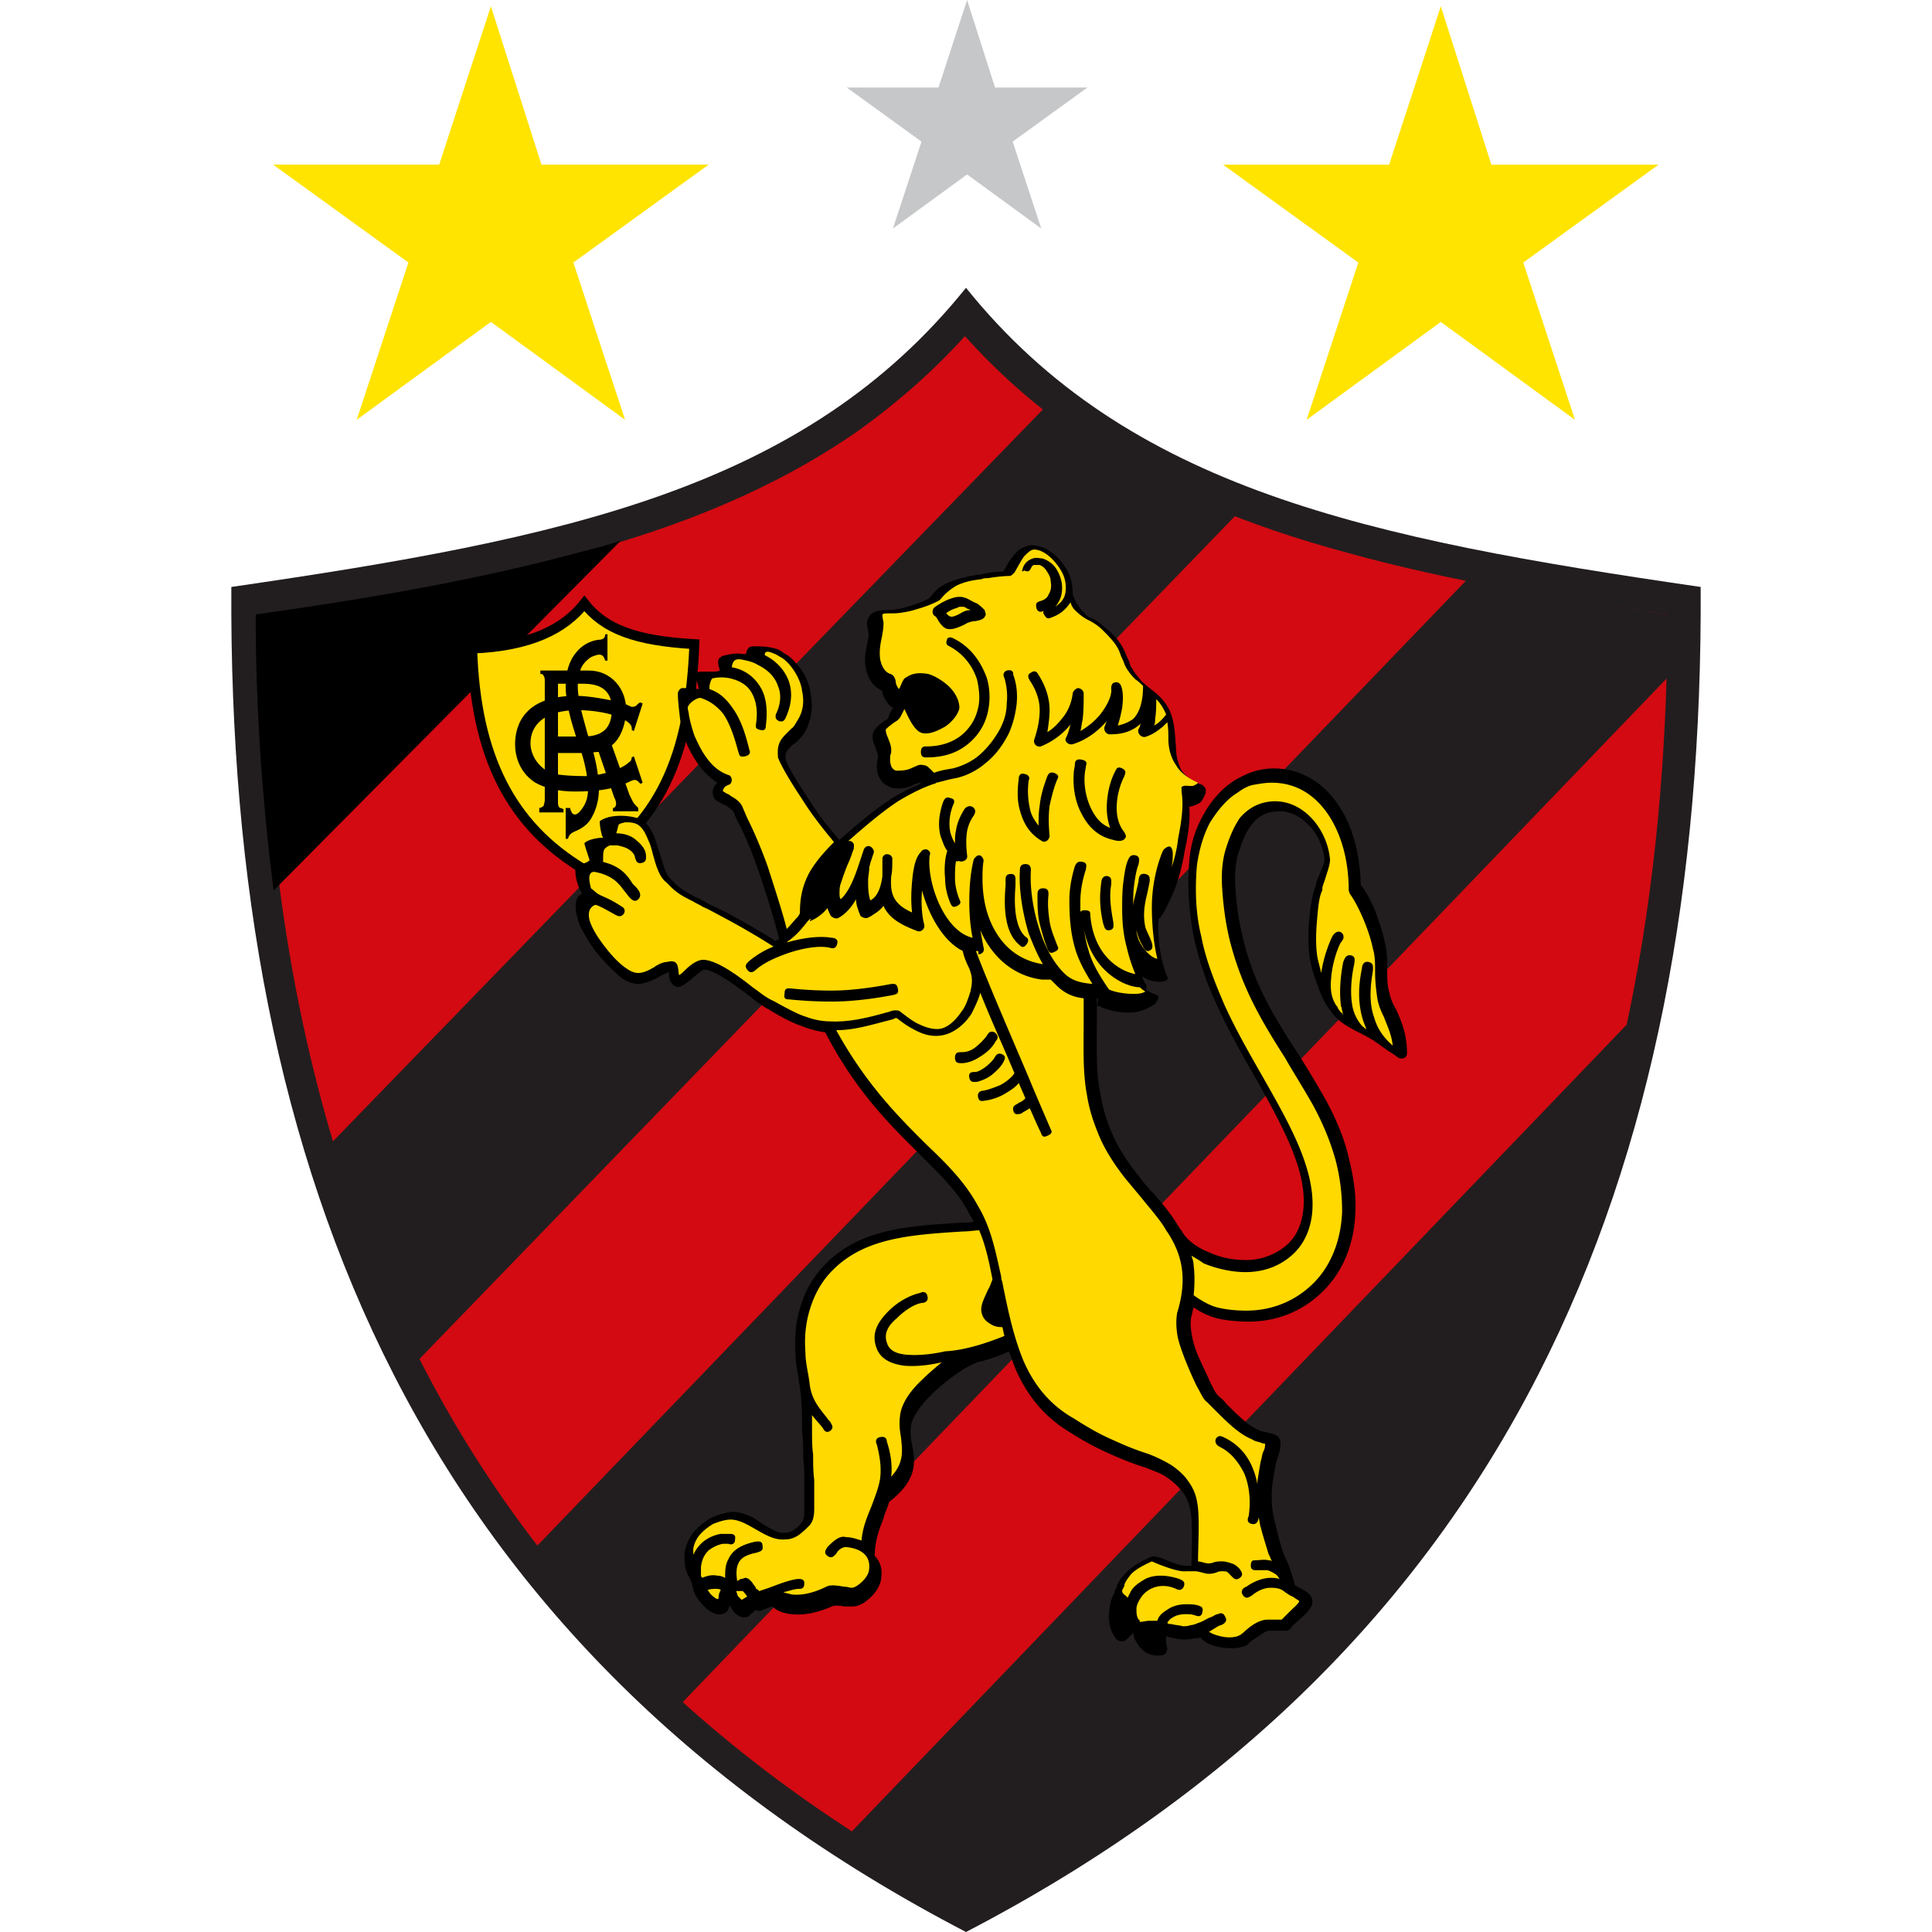
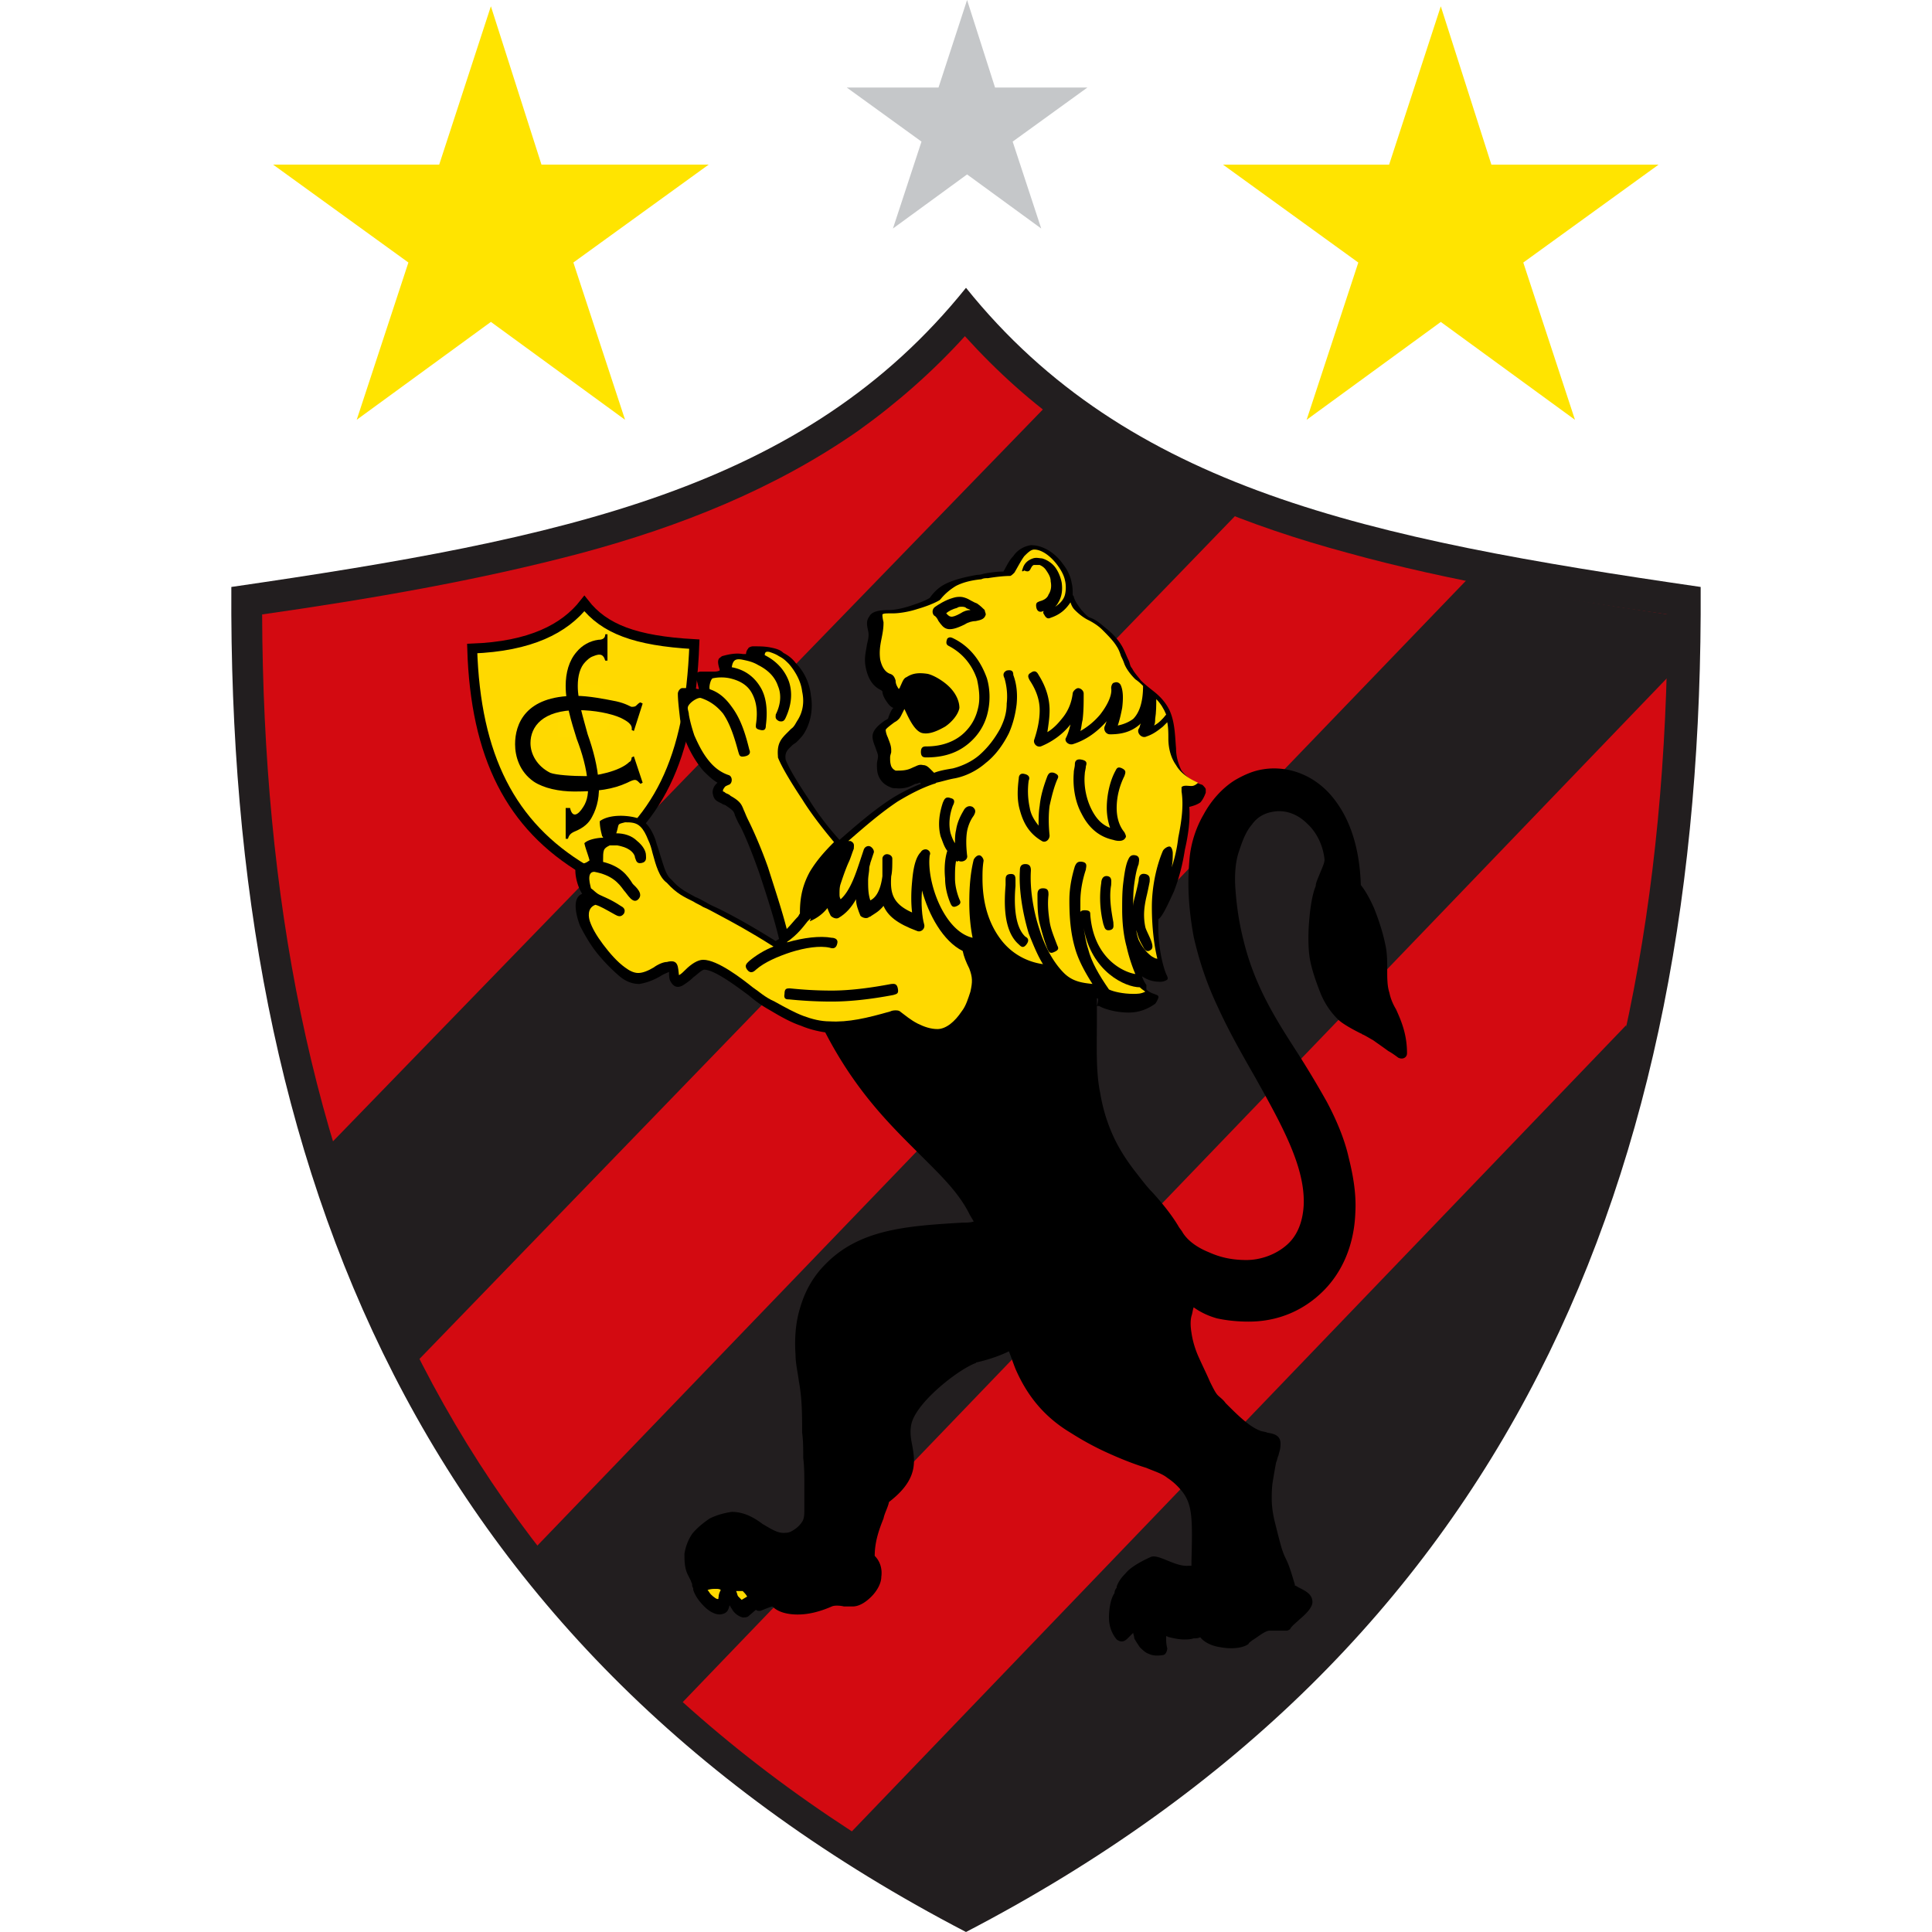
<svg xmlns="http://www.w3.org/2000/svg" height="2500" viewBox="160.579 102.046 378.842 495.908" width="2500">
  <g clip-rule="evenodd" fill-rule="evenodd">
    <path d="m228.048 103.653 12.985 40.65h42.91l-34.723 25.125 13.268 40.368-34.44-25.124-34.44 25.124 13.267-40.368-34.722-25.124h42.627z" fill="#ffe400" />
    <g stroke-width="2.823">
      <path d="m350 175.92c41.498 51.661 103.038 64.364 188.574 76.786.847 151.31-49.12 272.698-188.574 345.248-139.455-72.55-189.421-193.937-188.574-345.248 85.536-12.422 147.076-25.126 188.574-76.786z" fill="#221e1f" />
      <path d="m169.33 259.763c.565 144.254 48.837 259.148 180.388 329.44 131.55-70.292 179.823-185.186 180.387-329.44-27.665-3.952-55.612-8.469-82.148-15.809-25.124-6.775-49.402-16.373-70.857-31.335-10.162-7.057-19.196-15.244-27.382-24.277-8.187 9.033-17.503 17.22-27.383 24.277-21.455 14.962-45.732 24.56-70.857 31.335-26.535 7.058-54.483 11.857-82.148 15.809z" fill="#d30a11" />
-       <path d="m167.679 259.763c0 24.56 1.724 48.273 4.598 70.856l89.082-89.77c-3.449 1.13-6.61 1.976-10.058 2.823-27.012 7.34-55.46 12.139-83.622 16.09z" />
      <path d="m187.012 395.523c5.945 19.505 13.306 38.162 22.366 55.688l209.785-216.817c-14.722-5.654-28.594-12.721-41.618-21.767-2.548-1.696-5.096-3.675-7.644-5.654zm52.725 103.498c11.016 14.156 23.162 27.746 37.285 40.203l253.083-263.298c.283-5.38.283-10.758.283-16.138-17.23-2.548-34.743-5.379-51.973-8.776zm79.633 74.491c9.148 5.977 18.868 11.67 29.159 17.077 98.336-52.084 150.648-128.93 171.516-223.99-.286-.57-.571-.855-.571-1.424z" fill="#221e1f" />
    </g>
    <path d="m252.043 325.256c-18.914-11.292-27.947-29.077-28.794-56.742 14.961-.564 23.713-5.081 28.794-11.574 5.081 6.493 12.986 9.598 28.23 10.445-1.13 29.641-9.316 46.297-28.23 57.87z" fill="#ffd900" stroke="#000" stroke-width="2.541" />
    <g stroke-width="2.823">
      <path d="m383.593 358.285v5.928c0 6.493-.282 12.985.847 18.349.565 3.388 1.412 6.493 2.823 9.88 1.412 3.388 3.388 6.776 6.493 10.728 1.13 1.411 2.54 3.387 4.234 5.081 2.541 2.823 4.8 5.646 6.493 8.469.283.565.847 1.13 1.13 1.694 1.411 2.258 3.952 3.952 6.775 5.081 3.105 1.412 6.21 1.976 9.598 1.976 3.67 0 7.622-1.411 10.445-3.952 2.54-2.258 3.952-5.646 4.234-9.88.565-9.88-5.646-20.89-12.42-33.03-3.389-5.927-6.776-11.856-9.599-18.066-2.823-5.928-4.8-11.857-6.21-18.067-1.13-6.21-1.694-12.421-1.13-19.196.283-4.517 1.694-8.751 3.67-12.14 1.976-3.669 4.8-6.774 7.904-8.75 1.412-.847 3.106-1.694 4.8-2.259 1.693-.564 3.67-.847 5.363-.847 6.21 0 12.139 3.106 16.091 8.752 3.67 5.081 5.928 12.138 6.21 21.172 1.13 1.411 2.259 3.387 3.388 5.928 1.13 2.823 2.258 6.21 2.823 9.034.565 2.258.565 4.516.565 6.775s0 4.234.564 5.928c.283 1.412.847 2.823 1.694 4.234 1.412 3.106 2.823 6.493 2.823 11.292 0 1.13-1.13 1.694-2.258 1.13-1.13-.847-1.976-1.412-2.541-1.694-1.13-.847-1.976-1.412-3.952-2.823-.565-.283-1.412-.847-2.54-1.412-.283 0-.283-.282-.565-.282-2.259-1.13-4.8-2.54-5.929-3.67-1.693-1.694-3.105-3.67-4.234-6.21-1.13-2.823-2.259-5.929-2.823-8.752-.565-2.823-.565-6.775-.282-10.162.282-3.67.846-7.058 1.693-9.034 0-.847.565-1.976 1.13-3.387s1.129-2.541 1.129-3.388c-.283-3.105-1.694-6.775-4.517-9.316-1.976-1.976-4.799-3.387-7.904-3.105-2.823.282-4.8 1.412-6.21 3.388-1.695 1.976-2.542 4.516-3.388 7.057-.847 2.54-1.13 5.928-.847 9.598.282 3.952.847 8.187 1.976 12.703 2.823 11.857 8.186 20.326 13.832 29.077a251.752 251.752 0 0 1 7.622 12.703c2.259 4.235 4.517 9.316 5.646 14.398 1.13 4.516 1.976 9.315 1.694 14.114-.282 7.905-3.105 14.962-8.187 20.043-4.799 4.8-11.291 7.905-19.196 7.905-2.823 0-5.646-.283-8.186-.847-1.976-.565-3.952-1.412-5.929-2.823-.282.847-.282 1.411-.564 2.258-.282 1.13-.282 2.54 0 4.235.282 1.976.847 3.952 1.694 5.928 1.129 2.54 2.258 4.799 3.105 6.775.847 1.694 1.411 2.823 1.976 3.388.565.564 1.411 1.129 1.976 1.976 3.105 3.105 5.928 5.928 8.751 7.057.565.282 1.412.282 1.976.565 1.976.282 3.388.847 3.388 2.823 0 1.411-.282 1.976-.565 3.105-.282.565-.282 1.13-.564 1.694-.283 1.411-.565 3.105-.847 4.799s-.282 3.387-.282 4.517c0 1.976.282 3.952.846 6.21.565 2.258 1.13 4.517 1.694 6.493.282.847.565 1.694 1.13 2.823.846 1.694 1.41 3.67 2.258 6.493v.282c.282 0 .564.282 1.129.565 1.694.846 3.387 1.693 3.387 3.67 0 1.41-1.693 3.105-3.387 4.516-.847.847-1.694 1.412-2.258 2.259 0 .282-.847.564-.847.564h-4.518c-1.128 0-3.104 1.694-4.516 2.54-.282.283-.847.565-.847.848-1.411 1.129-4.516 1.411-7.34.847-1.976-.283-3.952-1.13-5.08-2.541-.565.282-1.13.282-1.695.282-.846.283-1.693.283-2.54.283-1.13 0-2.54-.283-3.67-.565-.282 0-.565-.282-.847-.282v.564c0 .847 0 1.412.282 2.54 0 .566-.282 1.412-.847 1.695-1.411.282-2.823.282-3.952-.283-.847-.282-1.694-1.129-2.258-1.693-.565-.847-1.13-1.694-1.412-2.259 0-.564-.282-1.129-.282-1.411l-.847.847-.564.564c-.847.847-1.694 1.13-2.823.283-1.412-1.694-1.976-3.67-1.976-5.646 0-2.541.564-5.082 1.411-6.21 0-.566.282-1.13.565-1.412v-.283c.282-.847.847-1.976 2.258-3.387 1.13-1.412 3.388-2.823 6.493-4.235 1.976-.847 6.21 2.541 9.598 2.259h.847v-1.13c.282-10.727.282-14.397-2.259-17.784-1.129-1.412-2.258-2.54-3.952-3.67-1.411-1.13-3.387-1.694-5.363-2.54-3.67-1.13-7.058-2.541-10.163-3.953-3.105-1.411-6.21-3.105-9.316-5.081-7.057-4.235-11.292-9.88-14.115-16.373-.564-1.412-1.129-3.106-1.693-4.517-1.694.847-4.517 1.976-8.187 2.823-.282 0-.282.282-.565.282-2.823 1.13-7.622 4.517-11.291 8.187-2.823 2.823-4.8 5.646-5.082 7.904-.282 1.694 0 3.388.282 4.799.847 4.517 1.412 9.034-5.928 14.68-.282 1.41-1.129 2.822-1.411 4.234-1.13 2.823-2.259 5.928-2.259 9.598 1.412 1.411 1.976 3.388 1.694 5.364 0 1.693-1.129 3.67-2.54 5.081-1.412 1.411-3.106 2.54-4.8 2.54h-2.258c-1.13-.282-2.54-.282-3.105 0-4.517 1.977-7.905 2.259-10.445 1.977-2.54-.283-3.952-1.13-4.8-1.976-1.128.282-2.258.847-3.105 1.129h-.282c-.282 0-.564 0-.847-.282l-1.976 1.693c-.282.283-1.129.283-1.411.283-1.13-.283-2.259-1.13-2.823-2.259-.283-.282-.283-.564-.565-.847-.282 1.13-.564 1.976-1.976 2.259-1.13.282-2.823-.283-4.517-1.976-1.129-1.13-2.258-2.541-2.823-4.235v-.282c0-.282-.282-.565-.282-.847v-.282c0-.283-.282-.565-.282-.847l-.847-1.694c-.847-1.694-.847-3.67-.847-5.364.282-1.693.847-3.387 1.976-5.08 1.13-1.412 2.823-2.824 4.517-3.953 1.694-.847 3.67-1.412 5.646-1.694 3.105 0 5.646 1.412 7.904 3.105 1.976 1.13 3.952 2.541 5.928 2.259.847 0 1.412-.283 2.259-.847.847-.565 1.411-1.13 1.976-1.976s.564-1.976.564-3.105v-.847-5.929c0-1.976 0-4.234-.282-6.492 0-2.259 0-4.517-.282-6.493 0-4.517 0-8.751-.847-13.268-.282-2.259-.847-4.517-.847-6.775-.282-3.952 0-8.187 1.13-11.857 1.128-3.952 3.104-7.904 6.492-11.292 8.751-9.033 20.89-9.88 35.287-10.727.847 0 1.976 0 2.823-.282-.282-.565-.847-1.412-1.13-1.976-2.822-5.646-7.621-10.163-12.985-15.527-7.34-7.34-16.09-15.808-23.995-31.052-1.976-.283-4.234-.847-6.21-1.694-2.541-.847-5.082-2.258-7.905-3.952-2.54-1.412-3.952-2.54-5.646-3.952-1.976-1.412-8.469-6.493-11.292-6.493-.564 0-1.693 1.129-2.823 1.976-.847.847-1.693 1.411-2.54 1.976-1.412.847-2.541.565-3.388-1.13-.282-.564-.282-1.41-.282-2.258-.565.283-1.412.565-2.259 1.13-1.976 1.129-3.67 1.693-5.363 1.976-1.694 0-3.388-.565-5.081-1.976-1.977-1.694-4.235-3.953-6.211-6.493-1.694-2.259-3.105-4.8-3.952-6.493-.847-2.258-2.259-7.058.564-8.187-1.129-1.693-1.976-4.799-1.693-6.775.847-.847 2.54-1.129 3.67-1.411-.283-1.412-1.13-3.388-1.412-4.8 1.13-1.129 3.952-1.41 4.8-1.41 0-.283-.283-.283-.283-.565-.283-1.13-.565-2.259-.565-3.67 3.388-2.541 11.292-1.13 11.857.564 1.129 1.13 1.976 2.823 2.54 4.517.283 1.13.847 2.54 1.13 3.67.846 2.54 1.411 5.081 2.822 6.21l.283.283c1.976 2.258 3.952 3.105 5.928 4.234.847.283 1.694.847 2.823 1.412.847.564 2.258 1.129 3.388 1.693 4.516 2.259 8.468 4.517 14.397 8.187.282-.282.564-.282.847-.565-1.13-4.799-3.106-11.01-5.082-16.937-1.694-4.8-3.387-9.034-4.799-11.857-.847-1.411-1.129-2.258-1.411-2.823-.283-1.129-.565-1.411-2.259-2.54-.282-.283-.847-.283-1.129-.565-1.13-.565-1.976-.847-2.258-2.258-.283-.847 0-1.976.847-2.823l.282-.283c-1.412-.847-2.54-1.976-3.67-3.105-1.694-1.976-3.388-4.799-4.517-7.622-.847-1.976-1.129-3.952-1.411-5.646-.282-2.54-.565-4.799-.565-6.493 0-.564.565-1.411 1.13-1.411 1.693 0 3.105 0 4.234.282v-.282c-.282-.847-.282-1.694-.847-2.54-.282-.848.282-1.695 1.411-1.695h3.106c.564 0 1.129 0 1.694-.282v-.282c-.283-.847-.565-1.976-.283-2.54 0-.283.565-.565.847-.848 1.976-.564 3.67-.847 5.364-.564h.847c0-.565.282-1.13.564-1.412 0-.282.847-.564 1.13-.564 1.693 0 3.105 0 4.516.282 1.412.282 2.54.564 3.388 1.411 1.129.565 2.258 1.412 3.105 2.541 2.258 2.258 3.67 5.364 3.952 8.469.565 3.105 0 6.493-1.411 9.033-.565 1.13-1.412 1.976-2.259 2.823-.282.283-.847.565-1.129.847-1.13 1.13-1.976 1.694-1.694 3.67.847 2.258 3.106 5.928 5.929 10.163 2.258 3.67 5.08 7.34 7.904 10.445 4.517-3.952 8.469-7.34 12.703-10.163 2.54-1.694 5.364-3.105 8.187-4.234-.282-.283 0-.283-.282-.283-.283 0-.565.283-1.13.283-1.129.564-2.54 1.411-5.081 1.129-.565 0-.847 0-1.411-.282-1.412-.565-2.259-1.412-2.823-2.541-.565-1.13-.565-2.259-.565-3.388 0-.564.282-1.411.282-1.976 0-.564-.282-1.129-.564-1.976-.283-.847-.847-1.976-.847-3.105 0-1.694 1.694-3.105 3.387-4.235.283 0 .283-.282.565-.282.282-.847.565-1.694 1.13-2.54l.281-.283c-.846-.282-1.411-1.129-1.976-1.976s-.847-1.694-.847-2.258l-.282-.283c-1.129-.564-3.105-1.693-3.952-5.646-.565-2.54 0-4.234.282-6.21.283-1.13.565-2.258.283-3.388-.283-1.411-.565-2.54.282-3.67.564-1.129 1.976-1.693 5.081-1.693 1.13 0 3.105-.283 5.646-1.13 1.694-.564 3.388-1.129 4.8-1.976 1.41-1.976 2.822-3.105 4.798-3.952s4.235-1.411 7.34-1.976c.282 0 .847 0 1.694-.282 1.411-.282 3.387-.565 5.081-.565.847-1.411 1.412-2.823 2.54-3.952 1.13-1.694 2.824-2.54 4.518-2.823 3.105 0 6.21 1.976 8.186 4.8 1.13 1.41 1.976 3.105 2.258 4.798.283 1.13.283 1.976.283 3.106 0 .282.282.282.282.564.282 1.13 1.13 2.259 1.976 3.388.847.847 1.412 1.694 2.259 1.976 1.693.564 3.105 1.976 4.516 3.105 1.694 1.412 3.106 3.105 3.952 4.8.565 1.128.847 1.975 1.412 3.104.282.565.282 1.412.847 1.976.564 1.13 1.411 1.977 2.258 3.106 1.13 1.129 2.259 1.976 3.67 3.105 1.694 1.411 2.823 2.823 3.67 4.517 1.411 3.105 1.411 6.493 1.694 9.88 0 1.976.564 3.952 1.411 5.646 1.13 1.412 2.54 2.823 5.364 3.67.282.282.847.847.847 1.13v.846c-.283.847-.847 1.976-1.412 2.54-.847.565-1.694.848-2.823 1.13.283 3.387-.282 7.34-1.129 11.01-.565 3.67-1.411 7.057-2.823 10.727-.565 1.129-2.823 6.493-3.952 7.057-.282 5.928.847 11.292 1.976 14.115.282.565.565 1.13.282 1.411-.282.283-1.129.565-1.693.565-1.694 0-3.106-.282-4.8-1.411.283.846.565 1.411 1.13 2.258v1.129c.847.847 1.976 1.13 1.976 1.13.564.282 1.129.282 1.129.846 0 .283-.565 1.412-.847 1.694-1.976 1.411-4.234 2.258-6.775 2.258-3.105 0-6.21-.847-7.622-1.693h-.565c.565-1.976.283-1.976 0-1.976z" />
-       <path d="m240.469 310.294v-.847c.282 0 .847-.282 1.129-.564 0-.283.282-.847.282-1.412v-30.488c0-.565 0-1.13-.282-1.411 0-.283-.282-.565-.847-.565v-.847h12.421c5.646 0 9.598 4.517 9.598 10.163 0 2.823-1.129 7.057-3.67 9.033l4.517 12.704.847 1.693c.282.565.847 1.13 1.412 1.694v.847h-6.493v-.847c.282 0 .564-.282.564-.282.565-.847 0-1.976-.282-2.54l-3.952-11.575c-1.13 0-1.976.282-2.823.282h-7.622v12.421c0 .565 0 1.13.282 1.412 0 .282.565.282 1.13.564v.847h-6.211z" />
      <path d="m251.76 277.548h-6.492v13.55h6.493c5.363 0 7.34-2.54 7.34-7.058 0-4.234-2.259-6.492-7.34-6.492z" fill="#ffda00" />
      <path d="m264.182 296.462.564-.283 2.259 6.775-.565.283c-1.129-1.13-1.129-1.412-3.387-.283-3.67 1.694-7.622 2.259-13.55 2.259-3.953 0-7.905-.847-10.446-2.541-3.67-2.54-4.799-6.493-4.799-9.598 0-5.081 2.541-12.421 15.527-12.421 3.387 0 7.622.847 10.445 1.411 2.54.565 3.67 1.412 3.952 1.412s.847 0 1.129-.282c.282-.283.847-.847 1.13-.847l.564.282-2.259 7.057-.564-.282c.282-1.411-1.13-2.258-2.823-3.105-2.54-1.13-6.775-1.976-11.01-1.976-9.033 0-12.139 4.234-12.139 8.469 0 2.823 1.694 5.928 5.082 7.622 1.411.564 5.646.847 9.033.847 2.259 0 8.752-1.13 11.292-3.67.282 0 .565-.565.565-1.13z" />
      <path d="m247.809 309.447h.564c.565 2.54 1.976 1.976 3.388-.282 1.129-1.694 1.411-3.952 1.129-6.21-.282-3.67-1.412-7.623-2.823-11.293-1.412-4.516-2.823-9.033-2.823-13.55 0-3.387.847-6.493 2.823-8.751 1.411-1.694 3.387-2.823 5.646-3.105.847 0 1.694-.283 1.694-1.412h.564v6.775h-.564c-.565-1.976-1.694-1.693-3.106-1.129-.847.283-1.411.847-1.976 1.412-1.411 1.411-1.976 3.67-1.976 6.21 0 3.952 1.412 8.187 2.54 12.421 1.412 3.952 2.542 8.187 2.824 12.421.282 3.106-.282 6.21-1.694 8.752-.847 1.693-2.258 2.823-4.234 3.67-1.412.564-1.694 1.129-1.976 1.975h-.565v-7.904z" />
      <path d="m293.823 511.854c-.282-.565-.847-1.13-1.13-1.412h-1.693c.282.565.282 1.13.565 1.412l.846.847zm-6.775-1.694c-.282-.282-.847-.282-1.13-.282-.846 0-1.41 0-2.258.282.283.282.565.847.847 1.13.847.846 1.694 1.41 1.976 1.129.283 0-.282 0 0-.283 0-.847.283-1.411.565-1.976z" fill="#ffda00" />
-       <path d="m359.88 444.95c-.282-.847-.282-1.412-.564-2.259-1.412 0-2.259-.282-3.105-.847-1.412-.847-1.977-1.693-2.259-3.105-.282-1.694.847-3.67 1.694-5.646.565-.847.847-1.976 1.13-2.54v-.283c-.848-4.234-1.695-8.469-3.388-12.42-1.13 0-2.541.281-3.953.281-13.832.847-25.406 1.694-33.593 9.88-3.105 3.106-4.799 6.494-5.928 10.163-1.13 3.67-1.412 7.34-1.13 11.01 0 2.823.848 5.646 1.13 8.469.564 3.67 2.258 5.646 4.517 8.469.282.564.846.847.846 1.13.283.564.847 1.128 0 1.975-1.129.847-1.693 0-1.976-.564-.846-1.13-1.976-2.259-2.823-3.388v3.67c0 2.258 0 4.517.283 6.493 0 1.976 0 4.234.282 6.492v6.776c0 1.693 0 3.387-1.13 4.799-.846.847-1.693 1.693-2.822 2.54-.847.565-1.976 1.13-3.388 1.13-2.823.282-5.081-1.13-7.622-2.541-1.976-1.13-4.234-2.54-6.493-2.54-1.411 0-3.105.564-4.516 1.128-1.412.847-2.823 1.976-3.67 3.106-.847 1.129-1.412 2.54-1.412 3.67v1.129c.565-1.13 1.13-1.976 1.976-2.823 1.412-1.412 3.388-2.259 5.082-2.54h2.258c.565 0 1.694 0 1.412 1.41 0 1.412-1.13 1.412-1.694 1.13h-1.412c-1.411.282-2.54.847-3.67 1.694-1.129 1.129-1.693 2.258-1.976 4.234v2.258c0 .283.283.283.283.565 1.411-.565 2.54-.847 3.952-.565.847 0 1.411.283 1.976.565 0-1.694 0-3.388.847-4.8.847-1.975 2.823-3.669 7.057-4.516.565 0 1.694-.282 1.694 1.13.282 1.41-.847 1.41-1.411 1.693-2.823.565-4.235 1.412-4.8 2.823-.564 1.13-.564 2.823-.282 4.517.283-.282.565-.282.847-.565.565 0 1.13-.282 1.13-.282h.282c1.129.282 1.693 1.411 2.54 2.54v.283c.283 0 .565.282.847.564l2.54-.846c2.26-.847 5.082-1.976 7.34-2.259.847 0 1.694 0 1.694 1.13 0 1.41-.847 1.41-1.411 1.41-1.13 0-2.54.565-3.952.848.564.282 1.129.282 1.976.564 1.976.283 5.081 0 9.033-1.976 1.13-.564 2.823-.282 4.517 0 .847 0 1.412.283 1.976.283.847 0 1.976-.847 2.823-1.694 1.13-1.13 1.694-2.259 1.694-3.388.282-3.67-2.823-5.081-5.928-5.363-.283 0-.565 0-1.13.282a3.402 3.402 0 0 0 -1.411 1.411c-.565.565-1.13 1.412-2.258.565-1.13-.847-.283-1.694 0-2.258.846-.847 1.411-1.412 2.258-1.976s1.694-.847 2.54-.565c1.694 0 2.824.565 3.953.847.282-3.388 1.411-5.928 2.54-8.751.847-2.259 1.977-5.082 2.259-7.34.282-2.54 0-5.081-.847-8.469-.282-.565-.565-1.694.847-1.976 1.411-.282 1.694.565 1.694 1.13 1.129 3.387 1.411 6.492 1.129 9.033 3.387-3.67 2.823-6.776 2.54-9.88-.282-1.695-.564-3.388-.282-5.647.282-3.105 2.54-6.493 5.928-9.598 1.412-1.411 3.106-2.823 4.8-4.234-3.67.847-7.058 1.129-9.88.847-3.67-.565-6.211-1.976-7.058-5.082-1.13-3.67.847-6.493 3.387-9.033 2.259-2.259 5.364-3.952 7.905-4.517.564-.282 1.693-.565 1.976.847.282 1.411-.847 1.694-1.412 1.694-1.976.282-4.517 1.976-6.493 3.952-1.976 1.694-3.387 3.67-2.54 6.21.564 1.976 2.258 2.823 4.799 3.106 2.823.282 6.493 0 10.162-.847 5.929-.283 12.421-2.823 15.244-3.952zm47.99-20.608c.283.847.565 1.694.565 2.54.283 2.259.283 4.8 0 7.623 1.977 1.411 3.953 2.54 5.929 3.105 2.258.564 4.799.847 7.622.847 7.057 0 12.985-2.823 17.22-7.058 4.517-4.516 7.057-11.01 7.34-18.349 0-4.517-.565-9.033-1.694-13.268-1.412-5.081-3.388-9.598-5.646-13.832-2.54-4.517-5.082-8.47-7.34-12.421-5.928-9.316-11.01-17.785-14.115-29.924-1.129-4.517-1.694-9.033-1.976-13.268-.282-3.952 0-7.34.847-10.163s1.976-5.645 3.67-8.186c1.976-2.259 4.517-3.952 8.187-4.235 3.952-.282 7.34 1.412 9.88 3.953 3.105 3.105 4.799 7.34 5.081 11.01 0 1.128-.564 2.822-1.129 4.516-.282 1.129-.847 2.258-.847 2.823v.564c-.847 1.412-1.129 4.8-1.411 8.187-.283 3.388-.283 7.057.282 9.598l.847 3.388c.564-3.952 1.976-7.622 2.823-9.316.282-.565 1.129-1.694 2.258-1.13 1.13.848.565 1.977 0 2.541-.847 1.412-2.258 5.364-2.54 9.316-.283 2.54 0 5.082 1.411 7.058.282.282.282.282.282.564.283.282.565.847.847 1.13.283 0 .283.282.565.564-.282-.847-.282-1.412-.565-2.258-.564-3.953 0-8.47.565-11.292.282-.565.564-1.976 1.976-1.694 1.411.282.847 1.694.847 2.258-.565 2.541-1.13 6.493-.565 10.163.282 2.258 1.412 4.517 2.823 5.928 0 0 .282 0 .282.283.283 0 .283.282.565.282-.282-.847-.565-1.412-.847-2.259-1.129-3.67-1.411-7.904-.282-13.268 0-.564.282-1.976 1.694-1.693 1.411.282 1.129 1.411 1.129 2.258-.847 4.8-.847 8.751.282 11.857.847 3.105 2.54 5.363 4.8 7.34-.283-2.824-1.412-5.082-2.26-7.34-.846-1.694-1.41-3.106-1.693-4.8-.282-1.976-.565-4.234-.565-6.492s0-4.517-.564-6.21c-.565-2.824-1.694-5.93-2.823-8.47-1.13-2.54-2.259-4.517-3.105-5.646l-.283-.847c0-8.468-2.258-15.244-5.646-20.043-3.67-5.081-8.469-7.622-14.114-7.622-1.694 0-3.106.283-4.8.565-1.411.282-2.823 1.13-3.952 1.976-2.823 1.694-5.081 4.517-7.057 7.622-1.694 3.105-2.823 7.057-3.388 11.01-.564 6.492-.282 12.703 1.13 18.349 1.129 5.928 3.387 11.574 5.928 17.502 2.823 6.21 6.21 12.14 9.598 18.067 7.057 12.421 13.55 23.713 12.985 34.44-.282 5.082-2.258 9.034-5.08 11.575-3.388 3.105-7.623 4.516-12.14 4.516-3.387 0-7.34-.846-10.727-2.258-1.13-.847-2.258-1.411-3.105-1.976z" fill="#ffd900" />
      <path d="m335.038 281.5c.565.282.847.847 1.13 1.411.564.847 3.105 5.082 3.387 5.082 1.976.282 5.928-2.541 6.21-4.517 0-.847-.564-1.976-1.693-2.823-1.976-1.976-4.8-3.952-7.622-2.258-.283.282-1.13 2.54-1.412 3.105zm-20.043 47.143c0-.282.282-.847.565-1.411 0-.282.282-.565.282-.565.282-1.129.847-2.258 1.412-3.387.282-1.13.846-2.259 1.129-3.388-2.54 2.259-4.517 4.517-5.646 7.058-1.13 2.258-1.976 4.516-1.976 7.622 1.694-1.412 3.105-3.106 4.234-5.929z" />
      <path d="m401.378 285.452c-.565-1.412-1.411-2.823-2.54-3.952 0 1.411 0 3.387-.283 5.081 0 .565 0 1.13-.282 1.694 1.129-.565 2.258-1.694 3.105-2.823zm-14.679 70.574c1.129.565 3.67 1.13 6.21 1.13 1.13 0 1.976 0 3.105-.565-.282-.283-.847-.565-1.411-1.13-3.67 0-12.421-3.952-14.397-15.244.282 1.694.564 3.67 1.129 5.364.847 3.388 2.823 6.775 5.364 10.445z" fill="#ffda00" />
      <g fill="#ffd900">
-         <path d="m352.54 346.146c3.106 8.186 8.752 21.172 13.55 32.464 1.977 4.799 3.953 9.316 5.647 13.268.282.564.564 1.129-.847 1.694-1.13.564-1.412 0-1.694-.847-.847-1.694-1.694-3.67-2.823-6.21-.847.564-1.976 1.128-2.258 1.41-.565 0-1.694.565-1.976-.846-.283-1.412.847-1.412 1.411-1.976.847-.283 1.412-.847 1.694-1.13-.565-1.411-1.13-2.54-1.694-3.952-.847 1.13-2.258 1.976-3.67 2.823s-3.105 1.412-4.799 1.694c-.564 0-1.693.565-1.976-.847-.282-1.411.847-1.694 1.412-1.694 1.411-.282 2.823-.846 4.234-1.411 1.13-.565 3.105-1.976 3.67-3.105-2.823-6.775-6.21-14.115-8.751-20.608-.565 1.976-1.412 3.67-2.259 5.364-1.976 3.105-5.08 5.363-8.186 5.646-2.54.282-4.8-.565-6.775-1.694-1.694-.847-3.106-1.976-4.235-2.823-.282 0-.564 0-.847.282-5.646 1.412-9.88 2.823-14.679 2.823 7.622 13.833 15.809 22.02 22.866 29.077 5.646 5.363 10.163 9.88 13.55 16.09 3.388 5.647 4.517 11.857 5.928 18.068 0 .282 0 .564.283 1.411 1.411 7.058 2.823 13.833 5.363 20.043 2.541 5.928 6.493 11.292 12.986 14.962 3.105 1.976 5.928 3.67 9.034 5.081 3.105 1.412 6.21 2.823 9.88 3.952 2.258.847 3.952 1.694 5.928 2.823 1.694 1.13 3.388 2.541 4.517 4.235 3.105 4.234 2.823 8.186 2.54 19.478v1.13c1.977.282 2.259.846 3.953.282.847-.283 1.411-.283 2.258-.283s1.694.283 2.54.565c.848.282 1.412.847 1.977 1.412.282.564 1.13 1.411 0 2.258s-1.694 0-2.258-.565l-.847-.847c-.283-.282-.847-.282-1.412-.282-.564 0-.847 0-1.411.282-2.541.847-3.106 0-5.364-.282h-2.54c-2.541.282-8.752-2.54-8.752-2.54-3.105 1.411-4.799 2.54-5.646 3.67-.847 1.129-1.411 1.975-1.411 2.54 0 0 0 .282-.283.565 0 .282-.282.564-.282.564v.282c0 .283.282.847.847 1.13l.565.564.847-1.694c.846-1.411 2.258-2.258 3.67-3.105 2.258-1.129 5.363-1.129 8.75 0 .565.283 1.694.565 1.13 1.976-.565 1.13-1.412.847-1.976.565-2.541-1.13-4.8-.847-6.493 0a6.665 6.665 0 0 0 -2.54 2.258c-.565.847-1.13 1.976-1.13 2.823 0 1.13 0 1.976.565 2.823.282 0 .282.282.282.565.847 0 1.694-.283 2.54-.283h1.977c.282-1.129 1.129-1.976 2.54-2.822 1.13-.847 2.823-1.412 4.8-1.412 1.129 0 1.975 0 3.105.282.564.283 1.411.283 1.129 1.694s-1.13 1.13-1.976.847c-.847-.282-1.694-.282-2.259-.282-1.411 0-2.54.282-3.387.847a3.402 3.402 0 0 0 -1.412 1.411c.283.282.565.282 1.13.282.846.283 1.976.283 2.822.565.565 0 1.412 0 1.977-.282.564 0 1.411-.283 1.976-.565 1.129-.282 2.258-1.13 3.105-1.411s1.411-.847 1.976-.847c.565-.283 1.411-.565 1.976.847.565 1.129-.565 1.693-1.13 1.976-.281 0-.846.282-1.693.847-.565.282-.847.564-1.411.846.846.565 1.693.847 2.823 1.13 2.258.564 4.234.282 5.08-.283.283 0 .283-.282.848-.564 1.411-1.412 3.952-3.388 6.21-3.388h3.67l1.976-1.976c1.13-1.13 2.54-2.258 2.54-2.823l-1.693-1.129c-.847-.282-1.411-.847-1.976-1.13-.847-.846-1.976-1.128-3.67-1.128-1.411 0-3.105.564-4.799 1.976-.564.282-1.411 1.129-2.258 0-.847-1.13 0-1.976.847-2.259 1.976-1.411 4.234-2.258 6.21-2.258.847 0 1.412 0 2.259.282-.283-.564-.565-.847-.847-1.129-.847-.565-1.412-.847-2.259-1.13h-2.823c-.564 0-1.411 0-1.411-1.128 0-1.412.564-1.412 1.13-1.412 1.128 0 2.257-.282 3.387 0 .282 0 .564 0 .847.282-.283-.846-.565-1.411-.847-1.976-.565-1.976-1.412-4.516-1.976-6.775-.283-.847-.283-1.694-.565-2.54 0 .564-.282 1.976-1.694 1.693s-1.129-1.411-.847-1.976c.565-3.67.283-7.622-1.129-11.01-1.411-2.822-3.387-5.363-6.21-6.774-.565-.283-1.412-.847-1.13-1.976.565-1.13 1.412-.847 1.976-.565 3.67 1.694 6.211 4.517 7.622 8.187.565 1.411.847 2.54 1.13 3.952v-.847c.282-1.694.564-3.67.847-5.082.282-.846.282-1.411.564-2.258.282-.565.565-1.13.565-2.258 0 0-.565 0-1.13-.283-.846-.282-1.41-.282-2.258-.846-3.387-1.412-6.21-4.235-9.598-7.622l-1.976-1.977c-.847-.564-1.411-1.976-2.54-3.952-.848-1.693-1.977-4.234-3.106-7.057-.847-2.259-1.694-4.517-1.976-6.493s-.282-3.67 0-5.364c1.411-4.516 1.694-8.469 1.13-11.856-.565-3.388-1.977-6.493-3.953-9.316-1.411-2.54-3.952-5.363-6.21-8.186l-4.235-5.082c-3.105-3.952-5.364-7.622-6.775-11.01-1.412-3.387-2.54-6.775-3.105-10.444-1.13-5.929-.847-12.421-.847-18.914v-5.928c-2.54-.283-4.8-1.13-7.058-3.388l-1.411-1.412h-2.259c-4.516-.564-9.033-2.823-12.42-7.057-1.412-1.694-2.541-3.67-3.388-5.646.282 1.412.564 3.105.847 4.517.282.847-.283 1.694-1.412 1.694.283-.847 0-.847-.564-.847z" />
        <path d="m309.914 337.96-.565.564c-1.129 1.411-2.54 3.387-5.363 5.363h.282c3.952-1.129 8.187-1.693 11.292-1.129.564 0 1.694.282 1.411 1.412-.282 1.411-1.129 1.411-1.976 1.129-2.54-.565-6.21 0-9.88 1.129-3.388 1.13-6.775 2.54-9.034 4.517-.564.564-1.411 1.129-2.258 0-.847-1.13 0-1.694.565-2.259 1.693-1.411 3.952-2.823 6.21-3.67-6.21-3.952-10.445-6.21-14.68-8.468-1.129-.565-1.975-1.13-3.387-1.694-.847-.565-1.694-.847-2.54-1.412-2.259-1.129-4.235-1.976-6.776-4.799-1.976-1.411-2.823-4.516-3.67-7.622-.282-1.129-.564-2.258-1.129-3.387-.564-1.412-1.129-2.54-1.976-3.388-1.129-1.129-2.54-1.129-3.952-1.129-2.258.565-1.411.282-2.258 2.823 1.976 0 3.952.565 5.363 1.976 1.412 1.13 2.259 2.54 2.259 3.67 0 .565.282 1.694-1.13 1.976-1.411.282-1.411-.847-1.693-1.411 0-.565-.565-1.412-1.412-1.977-.847-.564-1.694-.846-3.105-1.129h-1.976c-1.694.847-1.694 1.13-1.694 4.235 4.517 1.129 6.21 3.387 7.622 5.646.847.847 2.823 2.54 1.412 3.952-1.412 1.411-2.823-1.412-3.67-2.259-1.412-1.976-3.106-3.952-7.622-4.799-2.259 0-.847 3.953-.847 4.235.847.564 1.129 1.129 2.258 1.694 1.13.564 2.823 1.129 5.364 2.823.564.282 1.411.846.847 1.976-.847 1.129-1.694.564-2.259.282-2.54-1.412-3.952-2.258-5.081-2.54-2.258.846-1.694 3.387-1.412 4.234.565 1.694 1.694 3.67 3.388 5.928s3.67 4.517 5.646 5.928c1.13.847 2.258 1.412 3.388 1.412 1.129 0 2.54-.565 3.952-1.412 1.129-.847 2.54-1.411 3.387-1.411 3.106-.847 2.823 1.411 3.106 3.387.564-.282 1.129-.847 1.693-1.411 1.412-1.412 3.106-2.54 4.517-2.54 3.67 0 9.88 4.798 12.703 7.057 1.694 1.129 3.106 2.54 5.646 3.67 2.541 1.41 5.082 2.822 7.34 3.67 2.258.846 4.517 1.41 6.775 1.41 4.8.283 9.598-.846 15.527-2.54.564-.282 1.129-.282 1.411-.282s.847 0 1.13.282c1.128.847 2.822 2.258 4.516 3.105s3.388 1.412 5.081 1.412c2.259 0 4.517-1.976 6.21-4.517 1.13-1.411 1.695-3.387 2.26-5.081.564-2.54.564-3.67-.283-5.929-.847-1.693-1.412-3.105-1.694-4.516-5.081-2.54-8.751-9.316-10.445-15.527-.282 3.388 0 6.776.565 8.752.282 1.129-.847 1.976-1.694 1.693-5.364-1.976-7.622-3.952-8.751-6.492-1.13 1.411-2.259 1.976-3.106 2.54-.282.283-.564.283-.564.283-.565.564-1.694.282-2.258-.283-.565-1.411-1.13-2.823-1.13-4.234-1.129 1.976-2.54 3.67-4.516 4.799-.565.282-1.412 0-1.977-.565-.282-.564-.564-1.129-.846-1.976-1.13 1.412-2.541 2.54-4.517 3.388.282-.847.282-.847 0-.565z" />
        <path d="m316.124 318.198c-2.823-3.387-5.928-7.34-8.186-11.01-2.823-4.234-5.364-8.468-6.21-10.726v-.283c-.283-3.387.846-4.517 2.54-6.21l.847-.847c.847-.565 1.129-1.412 1.694-2.259 1.411-2.258 1.693-4.799 1.129-7.34-.283-2.54-1.694-5.08-3.388-7.057-.847-.847-1.411-1.411-2.54-1.976-.847-.564-1.694-.847-2.541-1.129-.282 0-1.13-.282-1.13.847 2.824 1.411 5.082 3.67 6.211 6.775.847 2.54.847 5.646-.847 9.316-.282.564-.564 1.129-1.693.847-1.13-.565-.847-1.13-.847-1.694 1.411-2.823 1.411-5.364.564-7.34-.847-2.54-2.823-4.234-5.081-5.363-1.412-.847-2.823-1.13-4.235-1.412-1.693-.282-2.258.282-2.54 1.976 3.105.565 5.646 2.259 7.34 5.082 1.411 2.258 1.976 5.645 1.411 9.88 0 .847-.282 1.411-1.412 1.13-1.411-.283-1.129-.848-1.129-1.412.565-3.67 0-6.21-1.129-8.187-1.13-1.976-3.105-3.105-5.646-3.67a10.692 10.692 0 0 0 -4.234 0c-.565 0-1.13 2.259-.847 2.823 2.54.847 4.234 2.54 5.646 4.517 2.54 3.387 3.67 7.622 4.517 11.01.282.564.282 1.41-1.13 1.693-1.411.283-1.411-.282-1.693-1.129-.847-3.105-1.977-7.057-3.953-9.88-1.411-1.694-3.105-3.106-5.646-3.953-.846-.282-3.387 1.412-3.387 2.541 0 .565.282 1.13.282 1.694.282 1.694.847 3.67 1.412 5.364 1.129 2.54 2.258 4.799 3.952 6.775 1.411 1.693 3.105 2.823 4.799 3.387 1.13.283 1.13 2.259 0 2.54-.565.283-.847.283-1.13.848-.282.282-.282.564-.282.847 0 0 .283 0 .565.282s.847.282 1.411.847c2.541 1.411 2.823 2.258 3.388 3.67.282.564.565 1.411 1.13 2.54 1.41 2.823 3.387 7.34 5.08 12.14 1.694 5.363 3.67 11.291 4.8 15.808 1.129-1.13 1.976-2.259 2.823-3.105.282-.283.282-.565.564-.847v-.283c0-4.234.847-7.34 2.54-10.445 1.695-2.823 3.67-5.081 6.211-7.622zm48.556-70.574c.564-1.411 1.693-1.976 2.54-2.258.847-.283 1.694 0 2.258 0 1.13.282 2.541 1.129 3.388 2.258.847 1.13 1.412 2.54 1.694 3.952.282 1.976 0 3.67-.847 5.082-.282.564-.565.847-.847 1.129 1.412-.847 2.258-1.976 2.54-3.105.283-1.13.283-2.541 0-3.67-.282-1.412-1.128-2.823-1.975-3.952-1.694-2.259-3.953-3.953-5.929-3.953-.846 0-1.693.847-2.54 1.694-.847 1.13-1.694 2.823-2.54 4.235-.283.282-.848.847-1.13.847-1.694 0-3.952.282-5.646.564-.565 0-1.13 0-1.694.282-2.823.283-4.799.847-6.493 1.694-1.411.847-2.823 1.976-3.952 3.388l-.282.282c-1.412.847-3.67 1.694-5.646 2.258-2.54.847-5.081 1.13-6.21 1.13-1.977 0-2.541 0-2.824.282 0 .282 0 .847.283 1.976v.282c0 1.412-.283 2.823-.565 4.235-.282 1.411-.564 3.105-.282 5.081.564 2.54 1.694 3.388 2.54 3.67.847.282 1.13.847 1.412 1.694 0 .847.282 1.411.847 2.258 0-.282.282-.282.282-.564.565-1.13.847-2.259 1.694-2.541 1.694-1.13 3.388-1.13 5.364-.847 1.411.282 3.952 1.694 5.646 3.388 1.693 1.693 2.54 3.67 2.54 5.363-.282 1.694-1.976 3.67-3.67 4.8-1.976 1.128-3.952 1.975-5.646 1.693-2.258-.282-3.952-4.517-4.799-6.21l-.847 1.693s-.282.565-.564.847-.565.565-1.13.847c-1.128.847-2.258 1.694-2.258 1.976 0 .565.283 1.412.565 1.976.282.847.847 1.976.847 3.105v.565c0 .282-.282.847-.282 1.412 0 .846 0 1.411.282 2.258.282.564.564.847 1.129 1.13h.565c1.976 0 2.823-.283 3.952-.848.847-.282 1.411-.847 2.54-.564.847 0 1.412.564 1.977 1.129l.846.847c1.412-.565 3.106-.847 4.8-1.13 2.258-.564 4.798-1.693 6.775-3.387 2.258-1.976 3.952-4.235 5.363-6.775 1.13-2.259 1.694-4.235 1.694-6.493.282-2.258 0-4.517-.565-6.493-.282-.564-.564-1.411.565-1.976 1.411-.282 1.694.282 1.694 1.13.847 2.258 1.129 4.798.847 7.621-.283 2.259-.847 4.8-1.976 7.34-1.412 2.823-3.388 5.646-5.929 7.622-2.258 1.976-5.081 3.388-7.904 3.952-1.694.282-3.388.847-4.799 1.13-.282.282-.565.282-.565.282-3.387 1.129-6.492 2.823-9.315 4.516-4.235 2.823-8.187 6.21-12.704 10.163h.565c1.129.565.847 1.13.847 1.976-.565 1.412-.847 2.54-1.412 3.67-.847 1.976-1.411 3.67-1.976 5.364-.282.847-.282 1.693-.282 2.54 0 .565 0 .847.282 1.412 2.54-2.259 3.952-6.775 5.082-10.163l.846-2.54c.283-.847 1.13-1.13 1.694-.847.565.282 1.13 1.129.847 1.693l-.847 2.541c0 .282-.282.847-.282 1.411 0 .847-.282 1.977-.282 3.106 0 1.694 0 3.387.564 5.081 1.13-.564 2.54-1.976 3.105-6.21v-1.977-2.54c0-.565.565-1.13 1.13-1.13.847 0 1.411.565 1.411 1.13 0 1.694 0 3.387-.282 4.517-.282 4.234.282 7.057 5.363 9.315-.282-2.258-.282-5.081 0-7.904.283-3.388.847-6.21 2.259-7.622.282-.565 1.129-.847 1.694-.565.564.283.847.847.564 1.412-.847 6.775 3.67 19.478 11.01 21.172-.565-2.823-.847-5.928-.847-9.033 0-3.952.282-7.622 1.13-11.01.281-.564.846-1.13 1.41-1.13s1.13.848 1.13 1.412c-.283 1.694-.283 3.106-.283 4.517 0 7.058 1.977 12.139 4.8 15.809 2.822 3.67 6.775 5.646 10.727 6.21-1.412-2.258-2.54-5.081-3.67-7.904-1.694-5.646-2.54-11.574-2.258-16.09 0-.566 0-1.695 1.411-1.695s1.412 1.13 1.412 1.694c-.283 4.517.564 10.163 2.258 15.244 1.411 4.517 3.67 8.469 6.21 11.01 2.259 2.258 4.8 2.54 7.34 2.823-1.976-3.106-3.67-6.21-4.517-9.316-1.129-3.952-1.411-7.904-1.411-12.139 0-3.105.564-5.928 1.411-8.751.283-.565.565-1.412 1.976-1.13 1.412.283.847 1.412.847 1.977-.847 2.54-1.411 5.363-1.411 8.186v2.823c0-.282.282-.564 1.13-.564 1.41 0 1.41.564 1.41 1.129.847 11.01 8.187 14.68 11.575 15.244a41.504 41.504 0 0 1 -2.259-7.057c-.847-3.106-1.129-6.493-1.129-9.599 0-2.258 0-4.516.282-6.775.283-2.258.565-4.234 1.13-5.646.282-.564.564-1.693 1.976-1.411 1.411.282.847 1.694.847 2.258-.565 1.412-.847 3.106-1.13 5.082-.282 1.976-.282 3.952-.282 5.928 0-1.13.282-1.976.565-3.105.282-1.13.564-2.259.847-3.67 0-.847.282-1.976 1.693-1.694 1.412.282 1.13 1.411 1.13 1.976-.283 1.412-.565 2.823-.847 3.952-.565 2.54-.847 4.8-.283 7.622.283 1.412 2.823 5.082 1.412 5.928-1.13.847-1.694-.282-1.976-.846-.847-1.412-1.412-2.823-1.694-4.235 0 .847.282 1.694.565 2.54 1.129 2.26 2.258 3.388 3.387 4.235.565.283.847.565 1.412.565-.847-3.388-1.412-8.187-1.412-13.268s1.13-10.445 2.823-14.397c.282-.565 1.13-1.13 1.694-1.13s.847 1.13.847 1.694c0 1.13 0 2.259-.283 3.67a36.97 36.97 0 0 0 1.694-7.622c.847-4.234 1.412-8.186.847-11.856v-1.13c.565-.564 1.694-.282 2.54-.282.565 0 1.13-.282 1.695-.847-2.541-1.129-4.517-2.54-5.646-4.516-1.412-1.976-1.976-4.517-1.976-6.776 0-1.411 0-2.823-.283-4.234l-1.129 1.13c-1.411 1.128-2.54 1.975-4.234 2.54-1.13.564-2.541-.847-1.976-1.976.282-.283.282-.847.564-1.412l-.282.283c-2.258 1.976-4.8 2.54-7.622 2.54-1.13 0-1.694-1.129-1.412-1.976.283-.564.283-.847.565-1.411-2.258 2.54-5.081 4.799-8.751 5.928-1.13.282-2.259-.847-1.694-1.694.565-1.129.847-2.258 1.13-3.387-1.977 2.54-4.8 4.516-7.623 5.646-1.129.282-1.976-.847-1.694-1.694.847-2.54 1.412-5.082 1.412-7.622s-.847-5.082-2.54-7.622c-.283-.565-.848-1.412.282-1.976 1.129-.847 1.693 0 1.976.564 1.976 3.106 2.823 6.21 2.823 9.034 0 1.976-.283 3.67-.565 5.646 1.411-.847 2.54-1.976 3.67-3.388 1.694-1.976 2.54-4.234 2.823-6.493 0-.564.847-1.411 1.411-1.411s1.412.564 1.412 1.411c0 2.259 0 4.517-.283 6.775-.282 1.13-.282 1.976-.564 2.823a18.488 18.488 0 0 0 5.081-4.234c1.976-2.54 3.105-5.081 2.823-6.775 0-.565.282-1.412.847-1.412.565-.282 1.412 0 1.694.847.564 1.412.564 3.388.282 5.646-.282 1.412-.564 2.823-1.13 4.517 1.412-.282 2.824-.847 3.953-1.694 1.412-1.411 2.54-3.952 2.54-8.469-.564-.564-1.128-1.129-1.975-1.694-1.13-1.129-2.259-2.54-2.823-3.952-.283-.847-.565-1.411-.847-1.976-.282-.847-.565-1.694-1.13-2.54-.846-1.412-2.258-2.823-3.67-4.235-1.128-1.13-2.54-1.976-3.67-2.54-1.128-.565-2.257-1.412-3.387-2.541-.564-.565-.847-1.13-1.129-1.976-1.129 1.693-2.54 3.105-5.081 3.952-.565.282-1.13.282-1.694-.847-.282-.282-.282-.847 0-.847h-.282c-.565.282-1.412.282-1.694-.847-.282-1.411.282-1.411.847-1.694 1.13-.282 1.976-.847 2.258-1.693.565-.847.847-1.976.565-3.388 0-1.13-.565-1.976-1.13-2.823-.564-.847-1.129-1.13-1.693-1.411h-1.412c-.282 0-.564.282-.846.846-.283.565-.565 1.13-1.694.565-.847.565-.565 0-.283-.847z" />
      </g>
      <path d="m341.813 260.045c-.564-.564-.564-1.694.283-2.258.847-.565 2.54-1.694 4.516-2.259.847-.282 1.412-.282 1.977-.282s1.411.282 1.976.565c.564.282 1.411.847 2.258 1.129.847.565 1.694 1.411 1.976 1.694 0 .282.282.847.282 1.129-.282 1.13-1.129 1.411-2.54 1.694-.847 0-1.976.282-2.823.847-4.517 2.258-5.364 1.129-6.775-.847-.283-.565-.565-1.13-1.13-1.412z" />
      <path d="m344.919 259.48c.847.848 1.129 1.412 3.67 0 .846-.564 1.693-.846 2.54-.846-.282-.283-.847-.283-1.129-.565s-.847-.282-1.13-.282c-.281 0-.846 0-1.128.282-1.13.282-2.259.847-2.823 1.412z" fill="#ffda00" />
      <path d="m346.895 265.973c4.516 2.259 7.057 6.211 8.469 10.163.847 2.823.847 5.928.282 8.469a14.395 14.395 0 0 1 -3.952 7.34c-2.823 2.823-6.493 4.517-11.857 4.517-.564 0-1.411 0-1.411-1.412s.847-1.411 1.411-1.411c4.235 0 7.622-1.412 9.88-3.67 1.694-1.694 2.824-3.67 3.388-6.21.565-2.26.283-4.8-.282-7.34-1.13-3.388-3.388-6.493-7.057-8.47-.565-.282-1.13-.564-.565-1.976.565-.564 1.13-.282 1.694 0zm19.195 36.417a20.263 20.263 0 0 0 .283 7.057c.283 1.694 1.13 3.105 2.259 4.517 0-1.694 0-3.388.282-5.081.282-2.823 1.13-5.364 1.976-7.622.282-.565.565-1.13 1.694-.847 1.411.564 1.129 1.129.847 1.693-.847 1.977-1.412 4.235-1.976 6.776-.283 2.258-.283 4.799 0 7.622 0 1.129-1.13 1.976-1.977 1.411-3.387-1.976-4.799-4.799-5.645-7.904-.847-2.823-.565-5.928-.283-8.187 0-.564.283-1.411 1.412-1.129 1.411.282 1.411 1.13 1.129 1.694zm14.68-3.67c0 .564-.282 1.411-.282 1.976-.282 2.823.282 6.21 1.694 9.033 1.129 2.259 2.54 3.953 4.799 4.8a15.985 15.985 0 0 1 -.847-5.082c0-3.387.847-7.057 2.258-9.598.283-.565.565-1.13 1.694-.565 1.13.565.847 1.13.565 1.977-1.13 2.258-1.976 5.08-1.976 8.186 0 2.259.564 4.517 1.976 6.21.282.565.564 1.13.282 1.412-.565 1.13-2.258.847-3.105.565-3.952-.847-6.493-3.388-8.187-6.775-1.694-3.106-2.258-7.058-1.976-10.445 0-.847.282-1.412.282-2.259 0-.564.283-1.411 1.694-1.129 1.412.282 1.412.847 1.13 1.694zm-33.31 24.277c-.283 1.412-.283 2.823-.283 4.517 0 1.976.565 3.952 1.13 5.364.282.564.564 1.129-.565 1.694-1.13.564-1.412 0-1.694-.565-.847-1.976-1.412-4.234-1.412-6.493-.282-2.823 0-5.363.565-7.057-.847-1.13-1.13-2.259-1.694-3.67-.847-3.105-.282-6.21.565-8.751.282-.565.564-1.694 1.976-1.13 1.411.283.847 1.412.564 1.977-.846 2.258-1.129 4.799-.564 7.057.282.847.564 1.694 1.129 2.54 0-1.129 0-2.258.282-3.387.283-1.976 1.13-3.67 1.976-5.081.283-.565 1.13-1.412 2.259-.847 1.129.847.564 1.694.282 2.258-.847 1.13-1.411 2.54-1.694 3.952-.282 1.694-.282 3.67 0 6.21.283 1.13-1.129 1.977-2.258 1.412-.282.283-.282.283-.565 0zm15.243 5.082v1.411c-.282 3.105-.564 10.163 2.541 12.986.565.282 1.13.847.282 1.976s-1.411.565-1.976 0c-4.234-3.67-3.67-11.574-3.387-15.244v-1.13c0-.846 0-1.693 1.411-1.693 1.13 0 1.13.847 1.13 1.694zm8.469 3.67c-.282 2.54 0 4.799.283 6.775.282 1.976 1.129 3.952 1.976 6.21.282.565.564 1.13-.847 1.694-1.13.565-1.412-.282-1.694-.847-.847-2.258-1.412-4.234-1.976-6.493-.565-2.258-.565-4.799-.565-7.34 0-.564 0-1.693 1.412-1.693 1.411 0 1.411.847 1.411 1.694zm16.091-2.541c-.564 3.105 0 6.493.565 9.598 0 .847.282 1.694-.847 1.976-1.412.282-1.412-.847-1.694-1.411-.847-3.388-1.13-7.058-.564-10.728 0-.564.282-1.976 1.693-1.693 1.13.282.847 1.411.847 2.258zm-27.665 45.45c-.565 1.129-1.694 2.258-3.105 3.387-1.13.847-2.54 1.412-3.67 1.694-.847 0-1.694.282-1.976-1.13-.282-1.41.847-1.41 1.411-1.41.847 0 1.694-.565 2.541-1.13 1.13-.847 1.976-1.694 2.54-2.54.283-.565.848-1.412 1.977-.847 1.129.564.564 1.411.282 1.976zm-1.976-5.364c-.847 1.694-2.54 3.105-3.952 3.952-1.694 1.13-3.388 1.694-4.8 1.694-.846 0-1.693 0-1.693-1.411 0-1.412.847-1.412 1.694-1.412 1.129 0 2.258-.282 3.387-1.13a16.177 16.177 0 0 0 3.106-3.104c.282-.565.847-1.412 1.976-.847 1.129.847.847 1.693.282 2.258zm-52.789-13.55c2.822.282 6.21.564 10.727.564 4.234 0 9.316-.564 15.244-1.693.564 0 1.411-.283 1.694 1.129.282 1.411-.283 1.411-1.13 1.694-5.928 1.129-11.291 1.693-15.808 1.693s-8.187-.282-11.01-.564c-.564 0-1.411 0-1.129-1.412 0-1.411.565-1.411 1.412-1.411z" />
    </g>
    <path d="m471.873 184.681-34.44 25.124 13.267-40.368-34.722-25.124h42.627l13.268-40.651 12.985 40.65h42.91l-34.723 25.125 13.268 40.368z" fill="#ffe400" />
    <path d="m350.278 102.046 7.177 22.464h23.712l-19.188 13.885 7.332 22.309-19.033-13.885-19.032 13.885 7.332-22.31-19.189-13.884h23.557z" fill="#c5c7c9" />
  </g>
</svg>